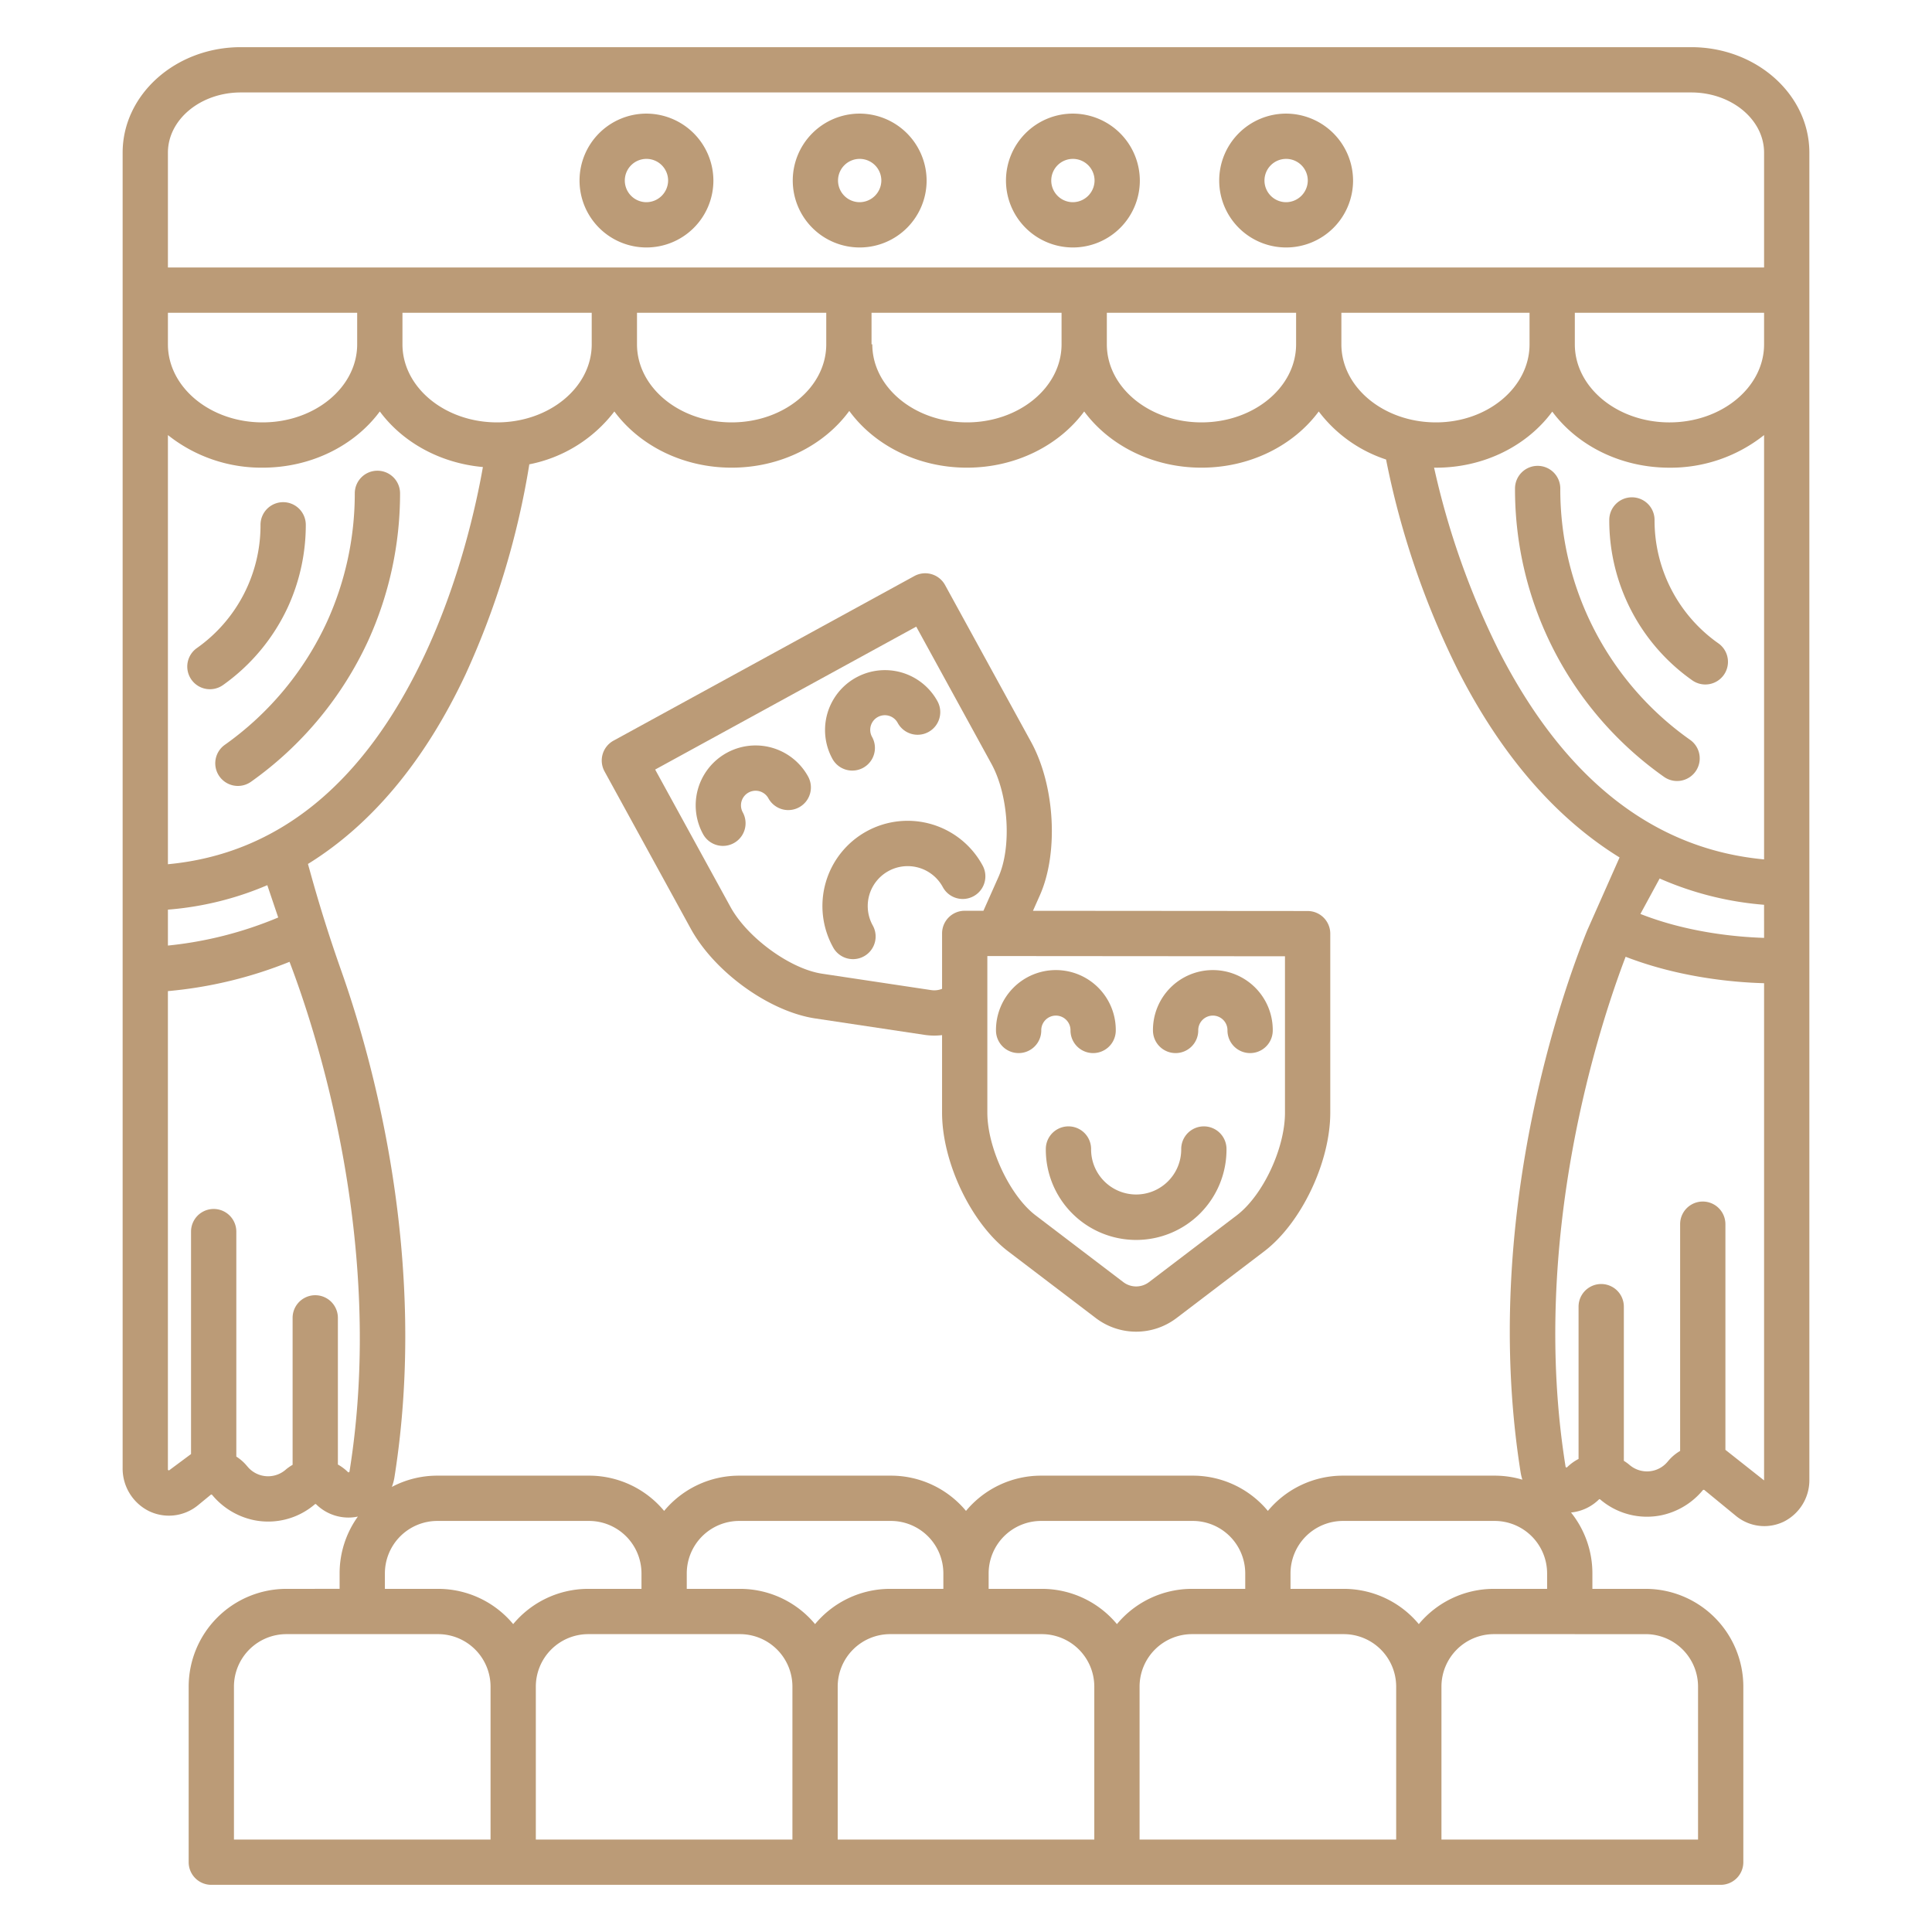
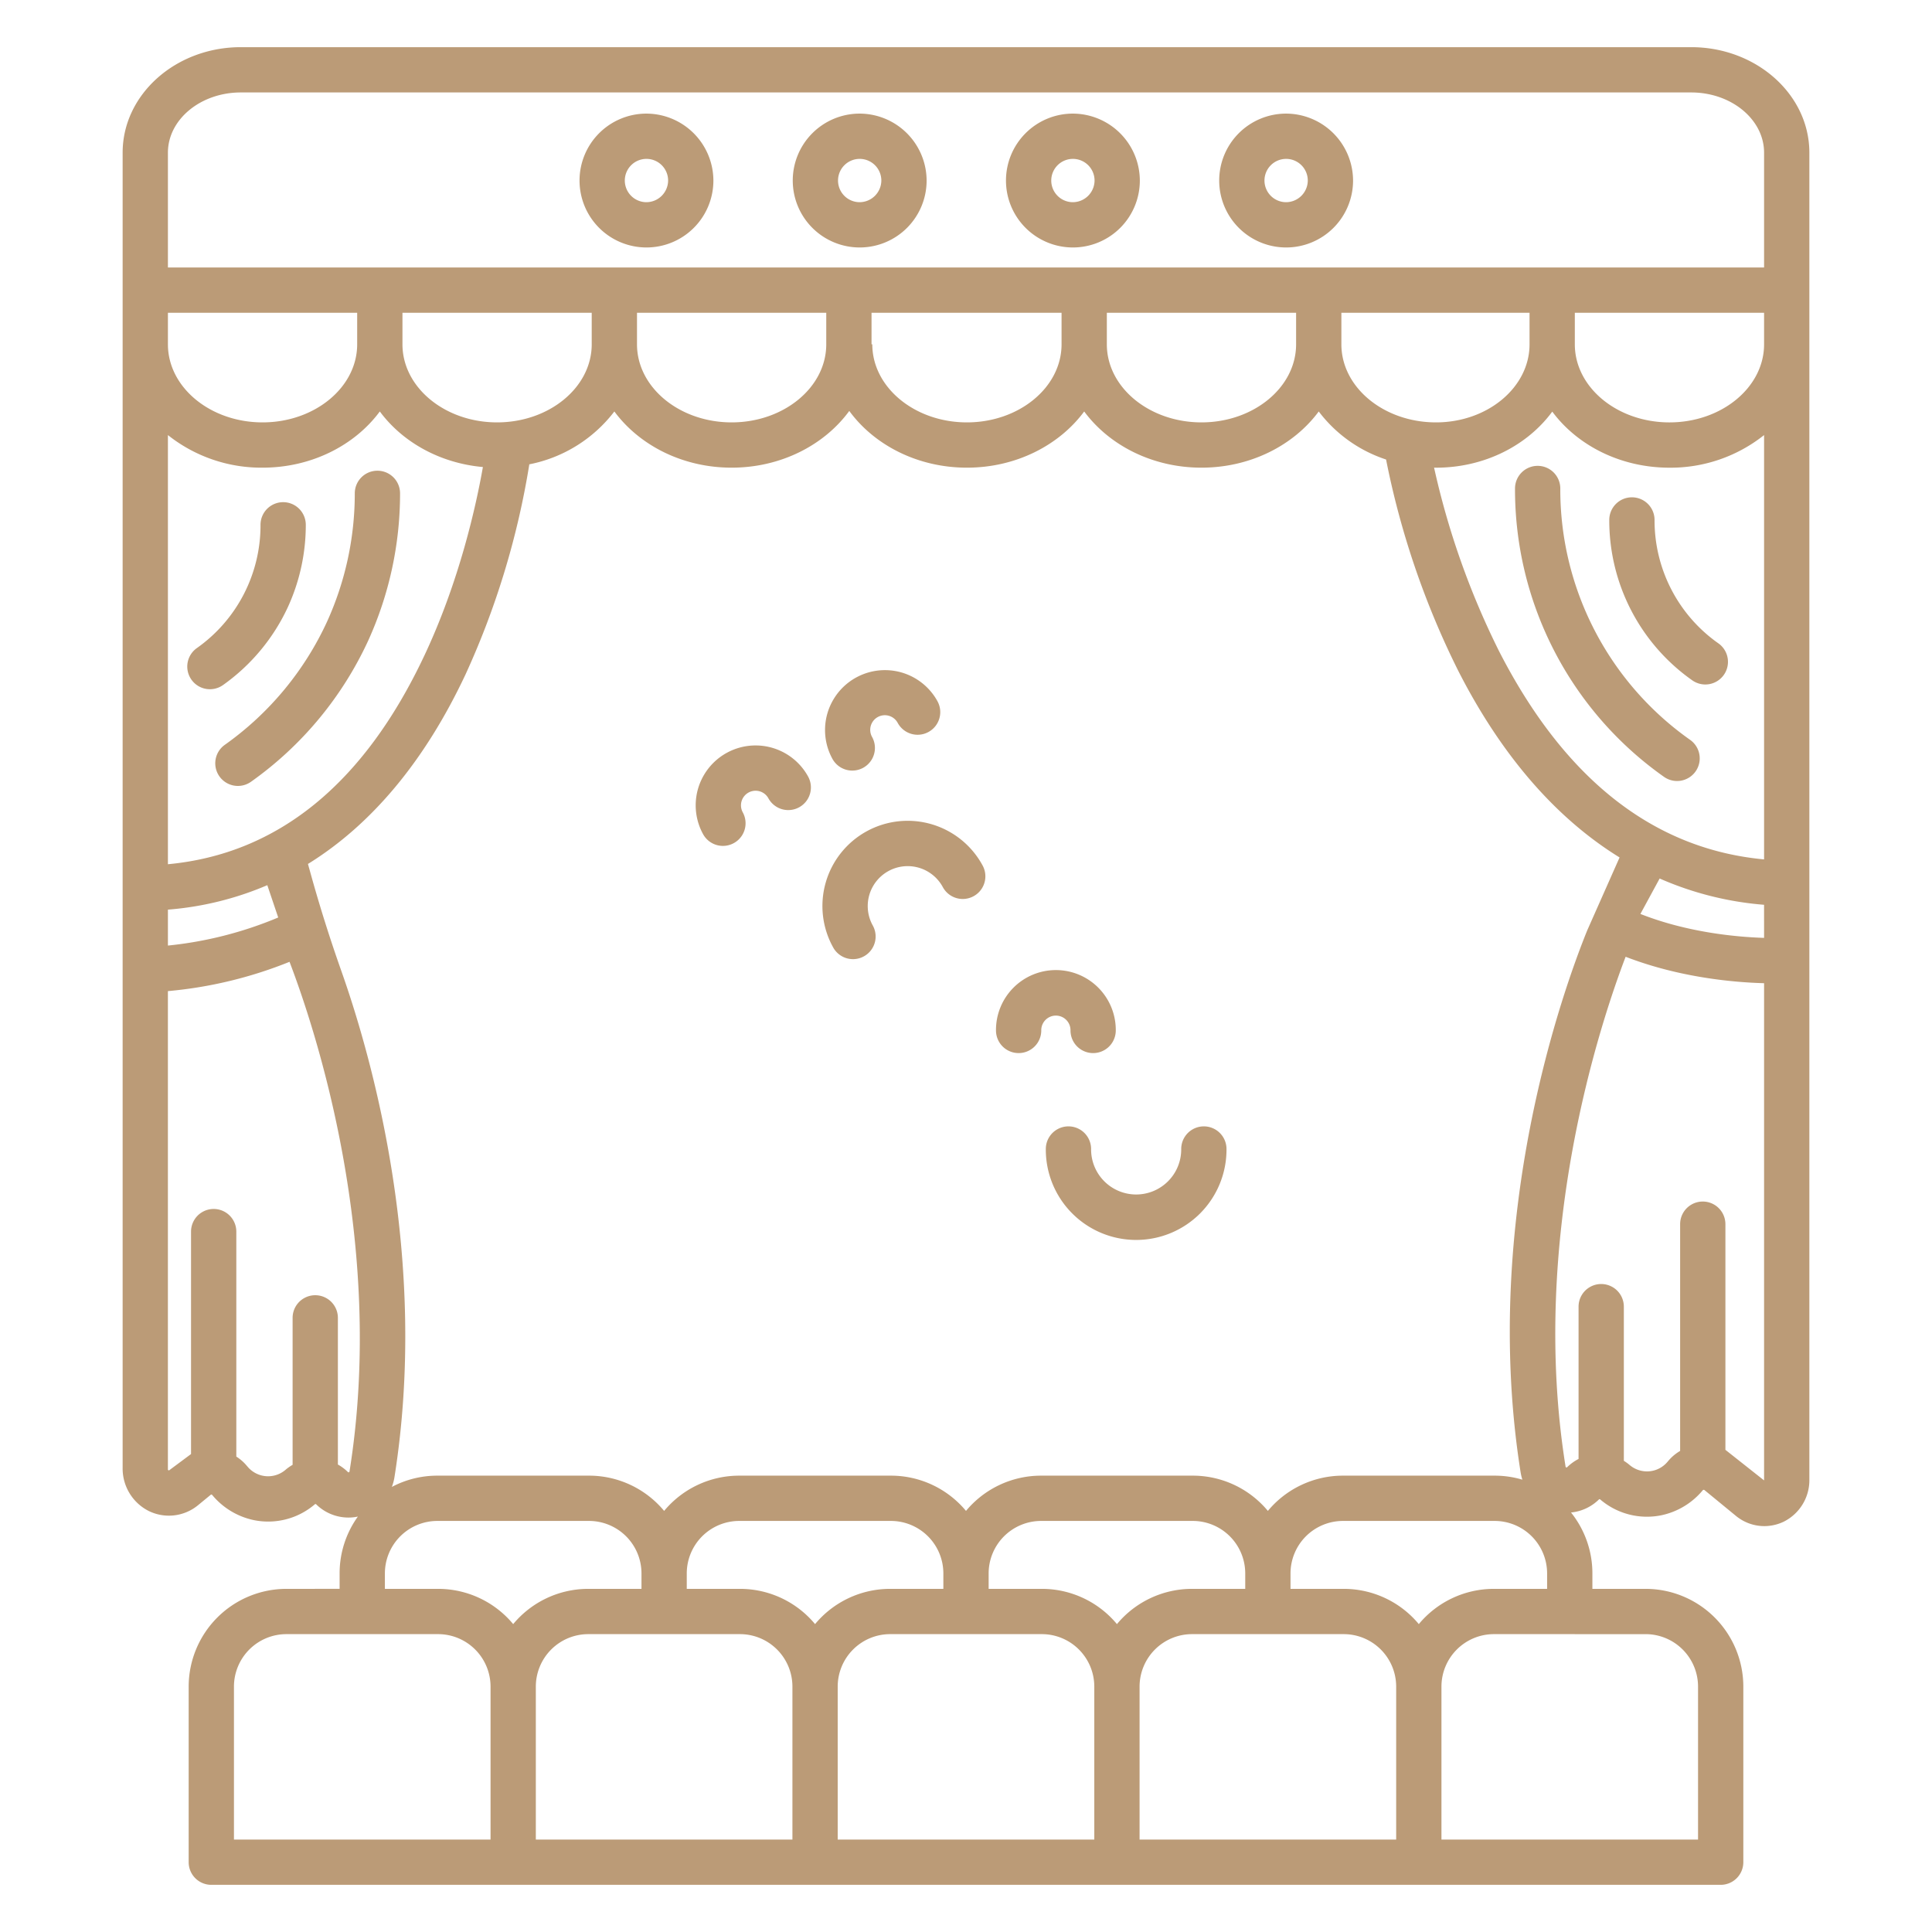
<svg xmlns="http://www.w3.org/2000/svg" version="1.1" width="512" height="512" x="0" y="0" viewBox="0 0 512 512" style="enable-background:new 0 0 512 512" xml:space="preserve">
  <g>
    <path d="M269.947,279.079a6,6,0,0,0,6-6,3.873,3.873,0,1,1,7.745,0,6,6,0,0,0,12,0,15.873,15.873,0,1,0-31.745,0A6,6,0,0,0,269.947,279.079Z" fill="#bb9b77" data-original="#000000" style="" />
-     <path d="M311.548,279.079a6,6,0,0,0,6-6,3.873,3.873,0,1,1,7.745,0,6,6,0,1,0,12,0,15.873,15.873,0,1,0-31.745,0A6,6,0,0,0,311.548,279.079Z" fill="#bb9b77" data-original="#000000" style="" />
    <path d="M289.152,304.5a6,6,0,0,0-12,0,23.942,23.942,0,1,0,47.883,0,6,6,0,0,0-12,0,11.942,11.942,0,1,1-23.883,0Z" fill="#bb9b77" data-original="#000000" style="" />
-     <path d="M159.709,199.864a6,6,0,0,0,.5,4.567l22.843,41.67c6.313,11.515,20.817,21.97,33.019,23.8l28.905,4.344a17.977,17.977,0,0,0,2.66.2,17.661,17.661,0,0,0,2.022-.129v20.56c0,13.132,7.693,29.272,17.513,36.745l23.256,17.7a17.662,17.662,0,0,0,21.339,0l23.258-17.7c9.819-7.473,17.511-23.614,17.511-36.746V247.428a6,6,0,0,0-6-6l-72.787-.057,1.817-4.084c5.019-11.274,4.006-29.126-2.306-40.641l-22.809-41.607a6,6,0,0,0-8.141-2.379l-79.723,43.623A6,6,0,0,0,159.709,199.864Zm180.823,53.559v41.454c0,9.471-5.851,21.925-12.779,27.2l-23.259,17.7a5.628,5.628,0,0,1-6.8,0l-23.256-17.7c-6.809-5.181-12.781-17.889-12.781-27.2V253.362Zm-97.72-87.358,19.925,36.35c4.553,8.3,5.409,22.038,1.867,29.992l-3.984,8.954-4.96,0h0a6,6,0,0,0-6,6v14.689a5.57,5.57,0,0,1-2.9.334l-28.9-4.344c-8.46-1.27-19.805-9.543-24.279-17.7l-19.957-36.4Z" fill="#bb9b77" data-original="#000000" style="" />
    <path d="M196.845,215.287a3.872,3.872,0,1,1,6.791-3.723,6,6,0,0,0,10.523-5.769,15.873,15.873,0,0,0-27.838,15.261,6,6,0,0,0,10.524-5.769Z" fill="#bb9b77" data-original="#000000" style="" />
    <path d="M225.869,204.213a6,6,0,0,0,5.257-8.885,3.873,3.873,0,1,1,6.791-3.724,6,6,0,0,0,10.523-5.769A15.873,15.873,0,0,0,220.6,201.1,6,6,0,0,0,225.869,204.213Z" fill="#bb9b77" data-original="#000000" style="" />
    <path d="M226.057,254.183a6,6,0,0,0,5.255-8.886,10.584,10.584,0,1,1,18.561-10.175,6,6,0,0,0,10.523-5.768,22.584,22.584,0,1,0-39.606,21.713A6,6,0,0,0,226.057,254.183Z" fill="#bb9b77" data-original="#000000" style="" />
    <path d="M106.02,130.736a6,6,0,0,0-6-5.993h-.007a6,6,0,0,0-5.993,6.007A82.1,82.1,0,0,1,86.7,164.686,82.046,82.046,0,0,1,59.6,197.371a6,6,0,1,0,6.949,9.783,94.063,94.063,0,0,0,31.077-37.487A94.2,94.2,0,0,0,106.02,130.736Z" fill="#bb9b77" data-original="#000000" style="" />
    <path d="M76.37,160.711a52.314,52.314,0,0,0,4.669-21.637,6,6,0,0,0-6-5.993h-.007a6,6,0,0,0-5.993,6.007A39.8,39.8,0,0,1,52.154,171.76a6,6,0,1,0,6.95,9.783A52.267,52.267,0,0,0,76.37,160.711Z" fill="#bb9b77" data-original="#000000" style="" />
    <path d="M448.179,12.5H63.821C46.551,12.5,32.5,25.043,32.5,40.461v348.57a12.591,12.591,0,0,0,6.993,11.435,12.146,12.146,0,0,0,13.025-1.6l3.344-2.746a.248.248,0,0,1,.346.032l.073.085a19.523,19.523,0,0,0,11.031,6.62,19.007,19.007,0,0,0,16.138-4.213.246.246,0,0,1,.335.012,12.179,12.179,0,0,0,11.057,3.253A25.748,25.748,0,0,0,90,416.962v4.1H75.9a25.928,25.928,0,0,0-25.9,25.9V493.5a6,6,0,0,0,6,6H456a6,6,0,0,0,6-6V446.962a25.928,25.928,0,0,0-25.9-25.9H422v-4.1a25.766,25.766,0,0,0-5.662-16.134,12.2,12.2,0,0,0,7.391-3.456.247.247,0,0,1,.333-.013c.023.021.047.041.072.061a19.033,19.033,0,0,0,16.224,4.124,19.47,19.47,0,0,0,10.859-6.572l.089-.1c.022-.027.056-.03.086-.045.062,0,.124-.006.185-.009.025.009.051,0,.072.022l8.374,6.873a11.843,11.843,0,0,0,7.534,2.723,11.965,11.965,0,0,0,5.131-1.166A12.285,12.285,0,0,0,479.5,392.1V40.461C479.5,25.043,465.449,12.5,448.179,12.5ZM44.5,82.891H94.655v8.354c0,11.409-11.25,20.691-25.077,20.691S44.5,102.654,44.5,91.245Zm0,32.408a39.786,39.786,0,0,0,25.078,8.637c13,0,24.457-5.937,31.077-14.894,5.975,8.082,15.883,13.707,27.318,14.727-1.76,10-6.152,30.107-15.547,50.038C96.417,207.764,73.586,226.312,44.5,229.03Zm149.389,8.637c13.07,0,24.574-6,31.178-15.034,6.6,9.035,18.109,15.034,31.18,15.034,13,0,24.457-5.937,31.077-14.894C293.945,118,305.4,123.936,318.4,123.936S342.859,118,349.48,109.042a36.745,36.745,0,0,0,17.844,12.734,221.645,221.645,0,0,0,19.108,55.956c11.436,22.45,25.884,39.082,42.771,49.5l-8.557,19.293c-6.051,14.9-28.405,76.128-17.652,143.752a13.177,13.177,0,0,0,.451,1.853,25.818,25.818,0,0,0-7.343-1.067H355.9a25.854,25.854,0,0,0-19.9,9.343,25.854,25.854,0,0,0-19.9-9.343H275.9a25.852,25.852,0,0,0-19.9,9.343,25.852,25.852,0,0,0-19.9-9.343H195.9a25.852,25.852,0,0,0-19.9,9.343,25.852,25.852,0,0,0-19.9-9.343H115.9a25.739,25.739,0,0,0-12.058,2.988,12.972,12.972,0,0,0,.681-2.5c9.173-57.717-5.766-110.769-14.1-134.337q-4.5-12.721-8.107-25.729l-.706-2.528c16.9-10.444,31.031-27.352,41.8-50.312a215.987,215.987,0,0,0,16.865-55.595,37.437,37.437,0,0,0,22.536-14.009C169.431,118,180.885,123.936,193.889,123.936ZM168.811,91.245V82.891h50.155v8.354c0,11.409-11.25,20.691-25.077,20.691S168.811,102.654,168.811,91.245Zm62.155,0V82.891h50.358v8.354c0,11.409-11.25,20.691-25.077,20.691s-25.078-9.282-25.078-20.691Zm62.358,0V82.891H343.48v8.354c0,11.409-11.25,20.691-25.078,20.691S293.324,102.654,293.324,91.245Zm62.156,0V82.891h49.865v8.354c0,11.409-11.119,20.691-24.787,20.691C366.73,111.936,355.48,102.654,355.48,91.245Zm-198.669,0c0,11.409-11.25,20.691-25.078,20.691s-25.078-9.282-25.078-20.691V82.891h50.156ZM44.5,241.063a83.4,83.4,0,0,0,26.338-6.483l2.891,8.565A101.815,101.815,0,0,1,44.5,250.583ZM92.628,389.926a.24.24,0,0,1-.192.235.182.182,0,0,1-.238-.058,12.384,12.384,0,0,0-2.654-1.986v-38.87a6,6,0,0,0-12,0v38.945a12.536,12.536,0,0,0-1.891,1.334,7.089,7.089,0,0,1-10.007-.8l-.3-.349a12.071,12.071,0,0,0-2.719-2.368V326.39a6,6,0,0,0-12,0v58.946L44.9,389.594c-.079.066-.117.1-.262.032s-.142-.119-.142-.223V262.657a113.055,113.055,0,0,0,32.232-7.765C83.443,272.428,102.358,329.2,92.628,389.926ZM130,487.5H62V446.962a13.914,13.914,0,0,1,13.9-13.9h40.2a13.914,13.914,0,0,1,13.9,13.9Zm6-57.093a25.852,25.852,0,0,0-19.9-9.343H102v-4.1a13.914,13.914,0,0,1,13.9-13.9h40.2a13.914,13.914,0,0,1,13.9,13.9v4.1H155.9A25.852,25.852,0,0,0,136,430.407ZM210,487.5H142V446.962a13.914,13.914,0,0,1,13.9-13.9h40.2a13.914,13.914,0,0,1,13.9,13.9Zm6-57.093a25.852,25.852,0,0,0-19.9-9.343H182v-4.1a13.914,13.914,0,0,1,13.9-13.9h40.2a13.914,13.914,0,0,1,13.9,13.9v4.1H235.9A25.852,25.852,0,0,0,216,430.407ZM290,487.5H222V446.962a13.914,13.914,0,0,1,13.9-13.9h40.2a13.914,13.914,0,0,1,13.9,13.9Zm6-57.093a25.852,25.852,0,0,0-19.9-9.343H262v-4.1a13.914,13.914,0,0,1,13.9-13.9h40.2a13.914,13.914,0,0,1,13.9,13.9v4.1H315.9A25.852,25.852,0,0,0,296,430.407ZM370,487.5H302V446.962a13.914,13.914,0,0,1,13.9-13.9h40.2a13.914,13.914,0,0,1,13.9,13.9Zm6-57.093a25.854,25.854,0,0,0-19.9-9.343H342v-4.1a13.914,13.914,0,0,1,13.9-13.9h40.2a13.914,13.914,0,0,1,13.9,13.9v4.1H395.9A25.854,25.854,0,0,0,376,430.407Zm60.1,2.657a13.914,13.914,0,0,1,13.9,13.9V487.5H382V446.962a13.914,13.914,0,0,1,13.9-13.9Zm31.4-40.744-10.249-8.1v-59.8a6,6,0,0,0-12,0v60.092a12.06,12.06,0,0,0-3.083,2.576l-.3.353a7.09,7.09,0,0,1-10.006.795l-.082-.069a12.573,12.573,0,0,0-1.445-1.034V346.279a6,6,0,0,0-12,0v40.357a12.412,12.412,0,0,0-3.019,2.18.182.182,0,0,1-.237.058.238.238,0,0,1-.192-.236c-9.724-60.683,9.236-117.589,15.922-135.085,14.284,5.532,28.695,6.788,36.692,7.009Zm0-143.772c-7.2-.229-20.208-1.391-32.775-6.343l5.1-9.392a85.5,85.5,0,0,0,27.671,6.964Zm0-20.8c-29.264-2.71-52.874-21.251-70.244-55.2a211.139,211.139,0,0,1-17.209-48.616c.171,0,.34.011.512.011,12.885,0,24.238-5.923,30.81-14.862,6.624,8.939,18.067,14.862,31.054,14.862A39.786,39.786,0,0,0,467.5,115.3Zm0-136.491c-.007,11.405-11.254,20.682-25.078,20.682s-25.077-9.282-25.077-20.691V82.891H467.5Zm0-20.363H44.5V40.461c0-8.8,8.668-15.961,19.321-15.961H448.179c10.653,0,19.321,7.16,19.321,15.961Z" fill="#bb9b77" data-original="#000000" style="" />
    <path d="M447.918,196.083a81.193,81.193,0,0,1-34.424-66.62,6,6,0,0,0-5.992-6.007h-.008a6,6,0,0,0-6,5.993,93.191,93.191,0,0,0,39.475,76.418,6,6,0,0,0,6.949-9.784Z" fill="#bb9b77" data-original="#000000" style="" />
    <path d="M438.474,137.8a6,6,0,0,0-5.994-6.007h-.006a6,6,0,0,0-6,5.993,51.8,51.8,0,0,0,21.937,42.469,6,6,0,1,0,6.947-9.784A39.8,39.8,0,0,1,438.474,137.8Z" fill="#bb9b77" data-original="#000000" style="" />
    <path d="M171.24,30.108a17.737,17.737,0,1,0,17.817,17.737A17.8,17.8,0,0,0,171.24,30.108Zm0,23.474a5.738,5.738,0,1,1,5.817-5.737A5.784,5.784,0,0,1,171.24,53.582Z" fill="#bb9b77" data-original="#000000" style="" />
    <path d="M227.747,30.108a17.737,17.737,0,1,0,17.816,17.737A17.8,17.8,0,0,0,227.747,30.108Zm0,23.474a5.738,5.738,0,1,1,5.816-5.737A5.784,5.784,0,0,1,227.747,53.582Z" fill="#bb9b77" data-original="#000000" style="" />
    <path d="M340.76,30.108a17.737,17.737,0,1,0,17.816,17.737A17.8,17.8,0,0,0,340.76,30.108Zm0,23.474a5.738,5.738,0,1,1,5.816-5.737A5.785,5.785,0,0,1,340.76,53.582Z" fill="#bb9b77" data-original="#000000" style="" />
    <path d="M284.253,30.108a17.737,17.737,0,1,0,17.816,17.737A17.8,17.8,0,0,0,284.253,30.108Zm0,23.474a5.738,5.738,0,1,1,5.816-5.737A5.784,5.784,0,0,1,284.253,53.582Z" fill="#bb9b77" data-original="#000000" style="" />
  </g>
</svg>